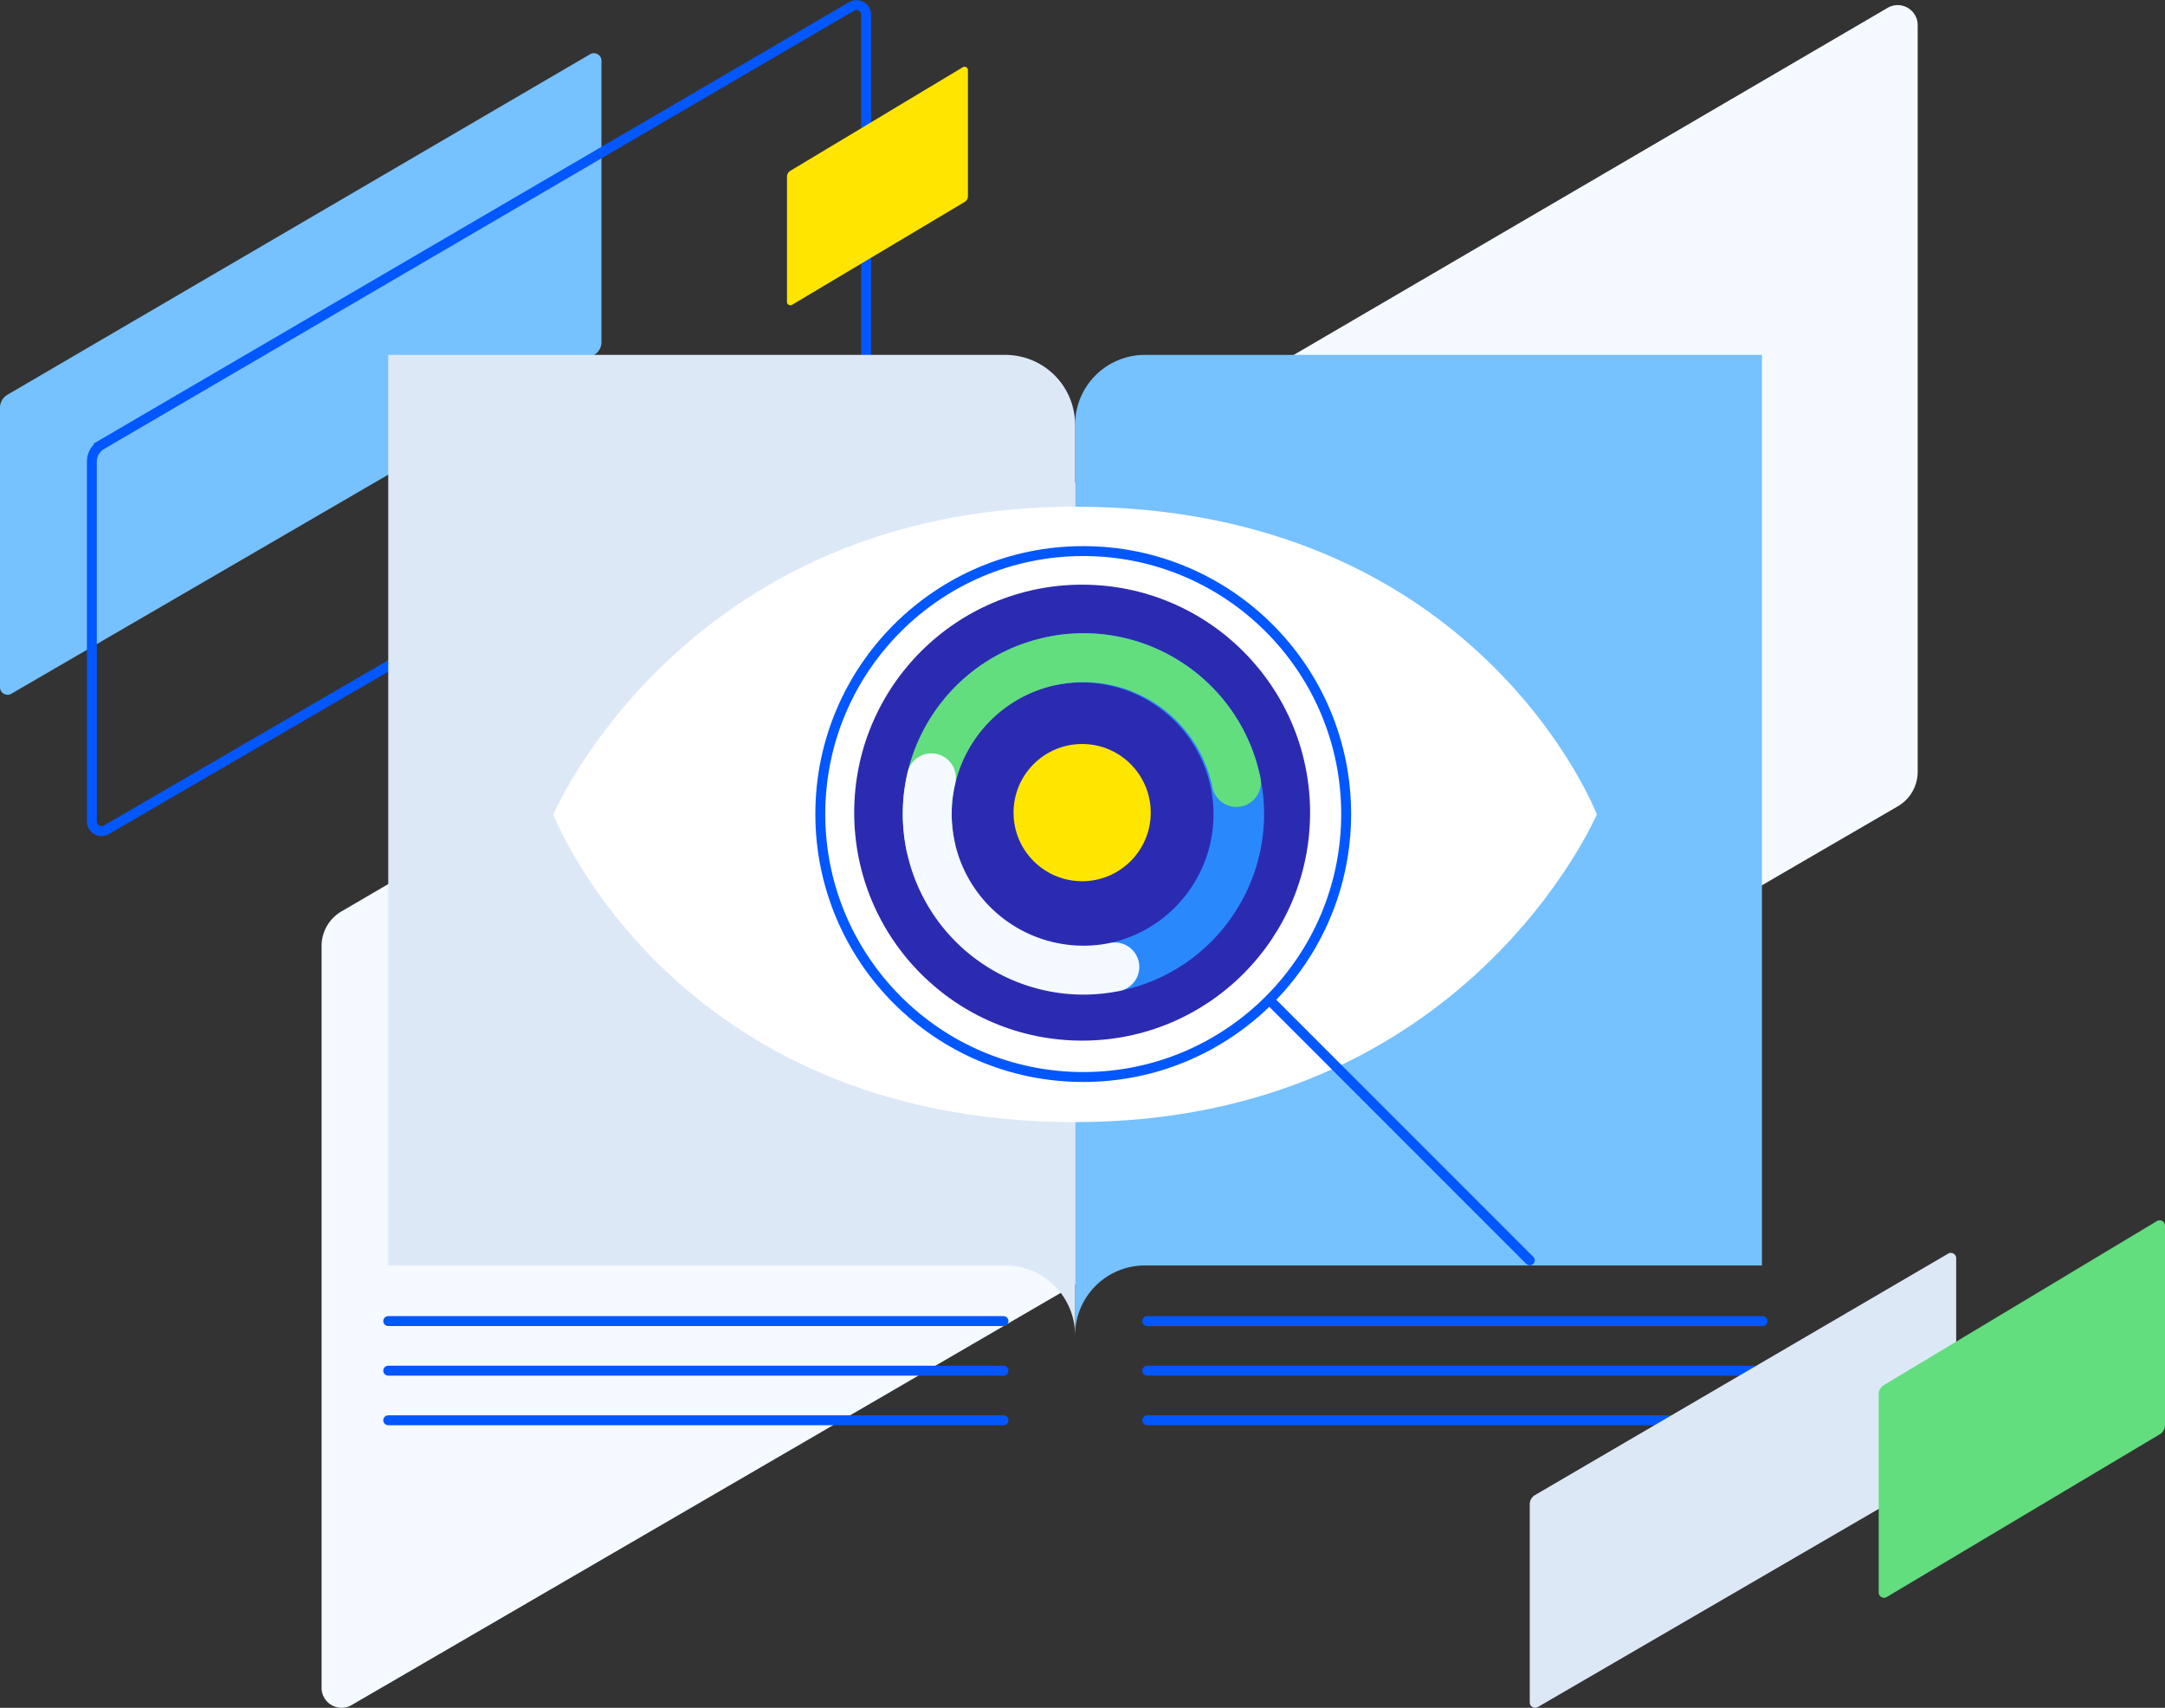
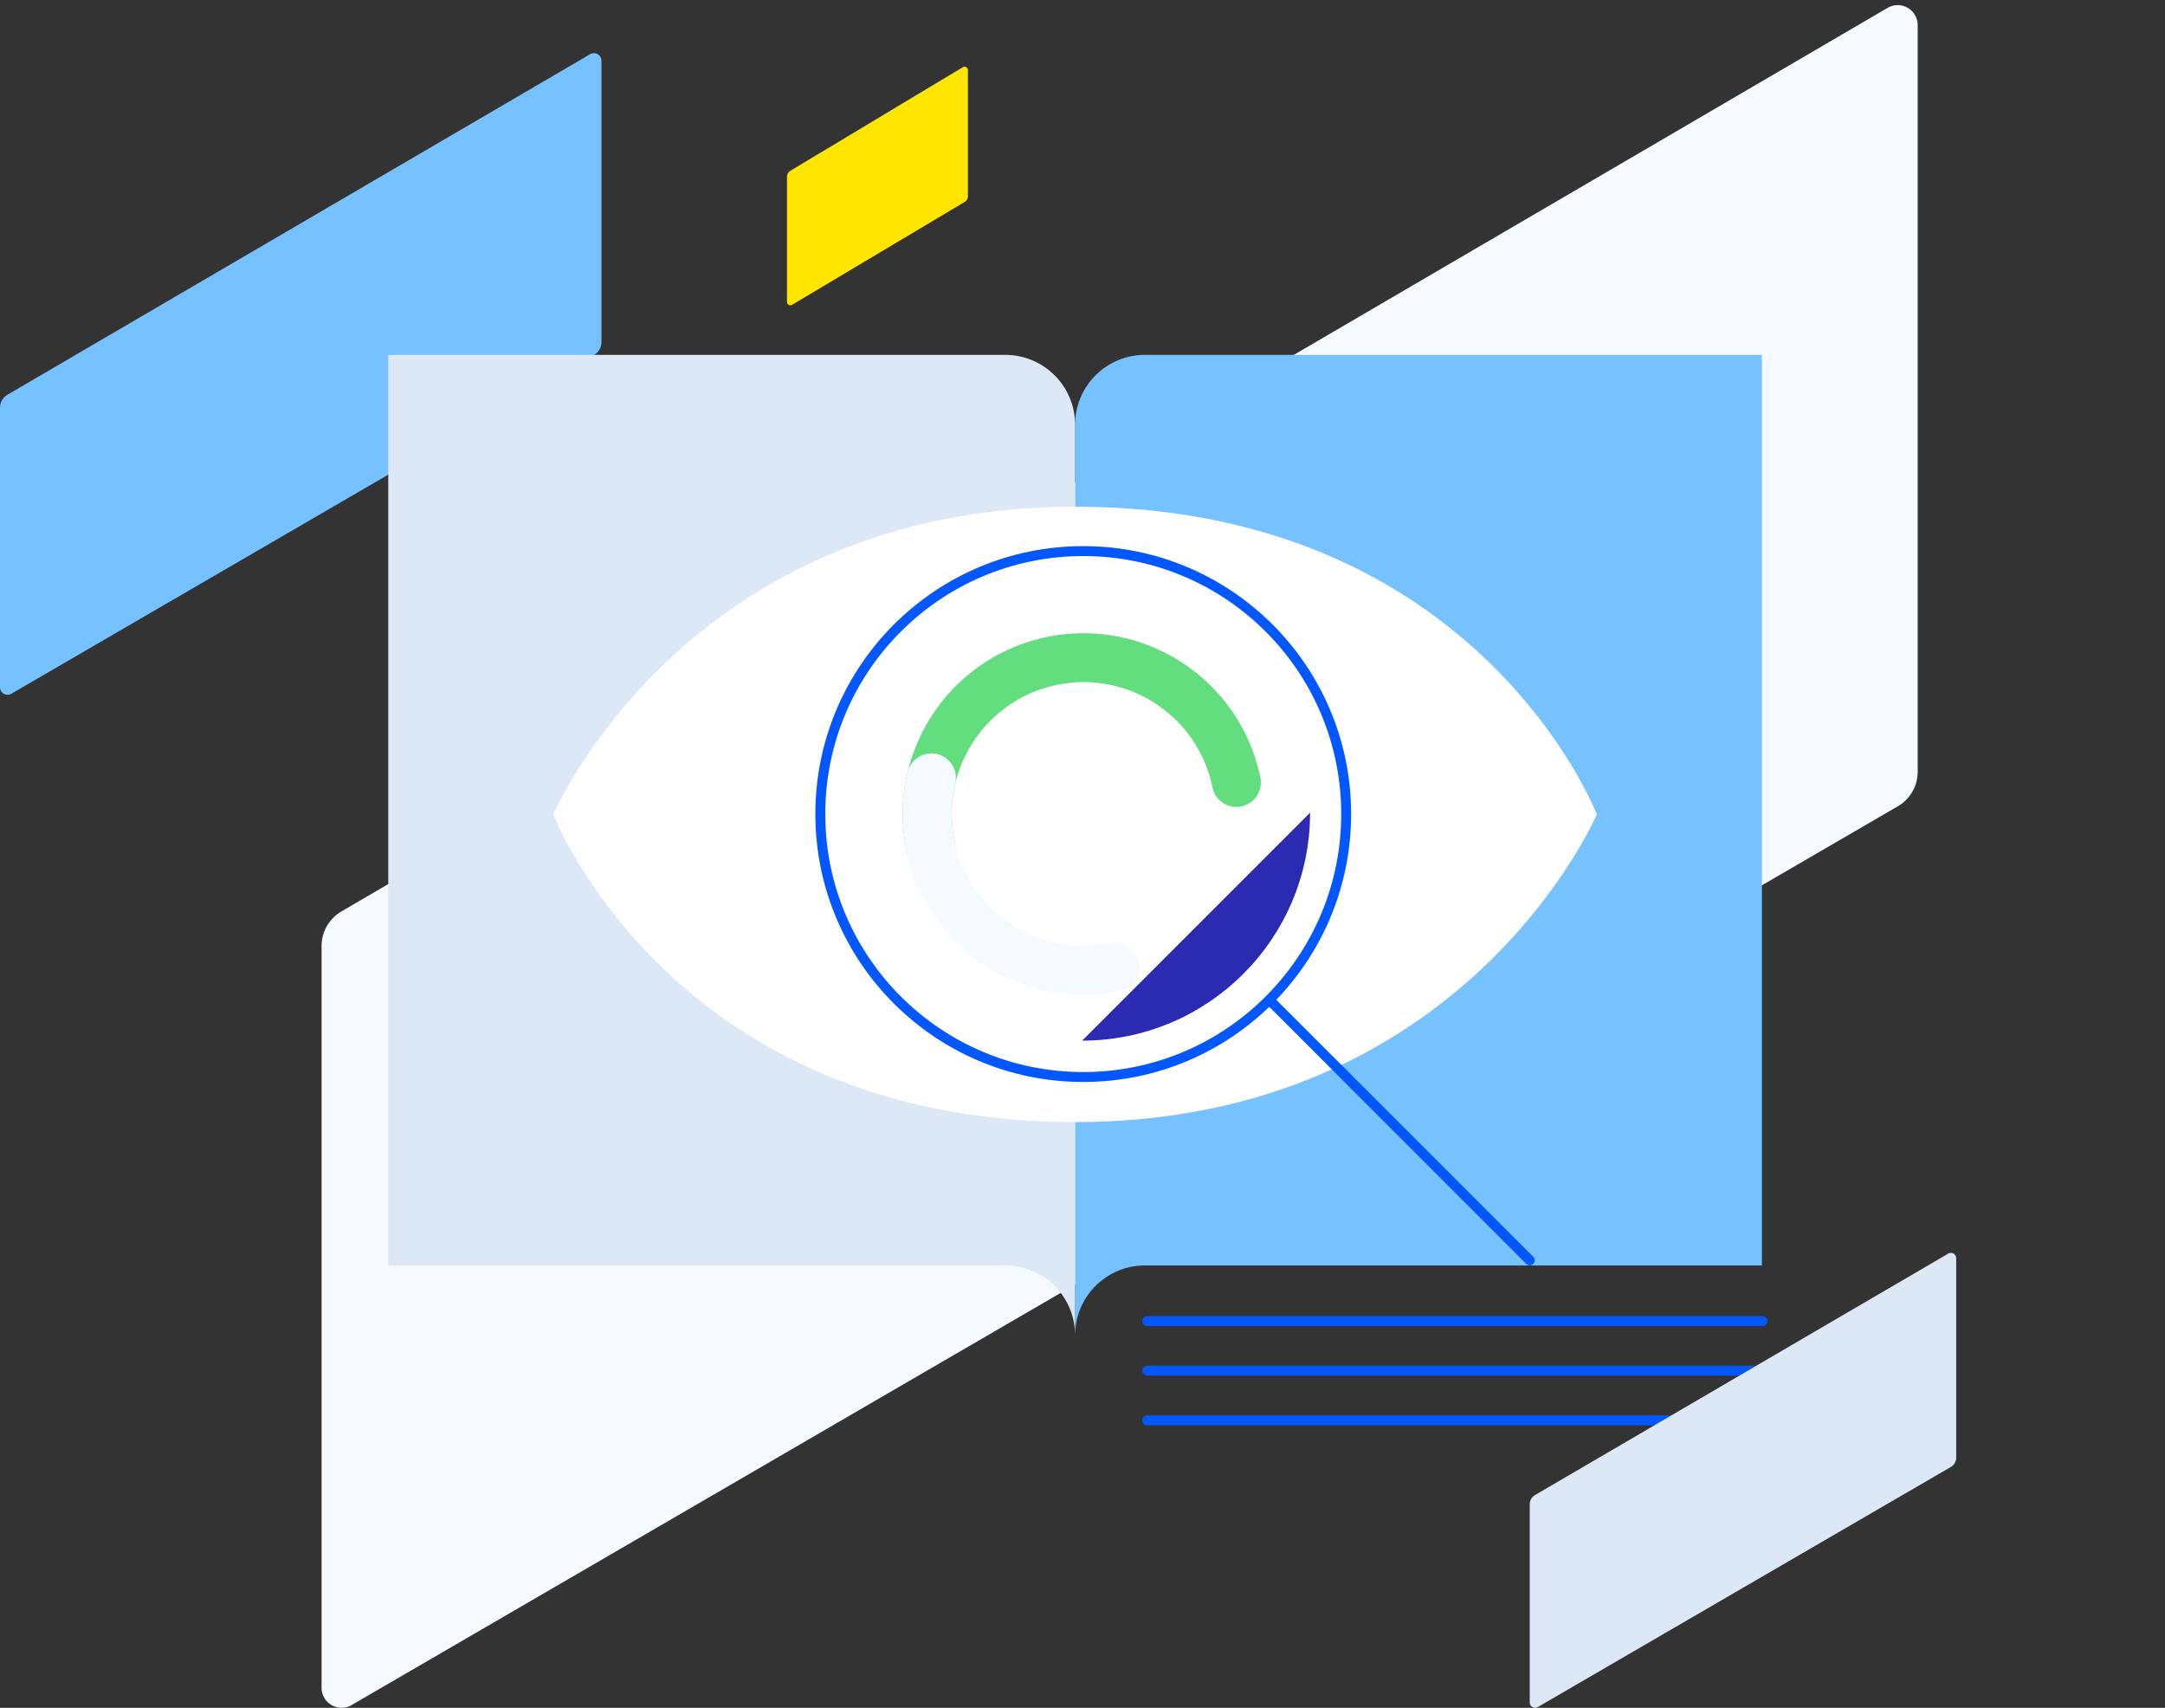
<svg xmlns="http://www.w3.org/2000/svg" width="436.417" height="344.207">
  <rect width="100%" height="100%" fill="#333333" stroke="none" />
  <style>.P{stroke:#0357ff}.Q{stroke-width:2}.R{stroke-linecap:round}</style>
  <path d="M0 82.175v56.338a1.52 1.52 0 0 0 2.283 1.313l117.449-68.262c.935-.544 1.51-1.544 1.51-2.625v-56.7a1.52 1.52 0 0 0-2.288-1.31L1.499 79.558A3.04 3.04 0 0 0 0 82.175z" fill="#76c1ff" />
  <path d="M64.822 190.663v149.506a4.03 4.03 0 0 0 6.057 3.486l311.68-181.148c2.48-1.443 4.006-4.096 4.006-6.965V5.065a4.03 4.03 0 0 0-6.072-3.475L68.799 183.713c-2.464 1.448-3.977 4.092-3.977 6.95z" fill="#f4faff" />
-   <path d="M18.518 93.018v72.523c0 .7.373 1.346.98 1.695s1.353.347 1.958-.004l151.192-87.873a3.91 3.91 0 0 0 1.943-3.378V2.987c0-.701-.375-1.349-.984-1.697s-1.357-.344-1.961.011l-151.2 88.345a3.91 3.91 0 0 0-1.928 3.372z" fill="none" class="P Q" />
  <path d="M216.716 85.595c0-3.731 1.482-7.309 4.12-9.947s6.216-4.12 9.947-4.12h124.383v183.524H230.78a14.07 14.07 0 0 0-14.064 14.063z" fill="#76c1ff" />
  <path d="M231.256 266.257H355.28m-124.024 10H355.28m-124.024 10h123.91" fill="#0357ff" class="P Q R" />
  <path d="M216.713 85.595c0-3.731-1.482-7.309-4.12-9.947s-6.216-4.12-9.947-4.12H78.263v183.524h124.383a14.07 14.07 0 0 1 14.067 14.067z" fill="#dde8f7" />
-   <path d="M78.256 266.257H202.28m-124.024 10H202.28m-124.024 10H202.28" fill="#0357ff" class="P Q R" />
  <g fill="#fff">
    <path d="M321.888 164.142s-26.493 62.018-105.177 62.018c-81.332 0-105.174-62.018-105.174-62.018h0s26.492-62.018 105.174-62.018c81.332 0 105.177 62.018 105.177 62.018" />
    <g class="P">
      <circle cx="218.357" cy="164.07" r="54" stroke="none" />
      <circle cx="218.357" cy="164.07" r="53" fill="none" class="Q" />
    </g>
  </g>
-   <path d="M264.087 163.791c-.001 25.377-20.573 45.948-45.949 45.948s-45.948-20.572-45.949-45.949 20.571-45.949 45.948-45.949 45.95 20.573 45.95 45.95" fill="#2b2bb2" />
-   <path d="M224.791 199.802a4.93 4.93 0 0 1-1-9.752c14.193-3.137 23.227-17.1 20.271-31.332s-16.803-23.443-31.071-20.668c-1.734.384-3.54-.195-4.728-1.516s-1.573-3.178-1.008-4.862 1.992-2.933 3.736-3.27c19.689-4.089 38.965 8.557 43.054 28.246s-8.557 38.965-28.246 43.054c-.332.068-.669.101-1.008.1z" fill="#2989fc" />
+   <path d="M264.087 163.791c-.001 25.377-20.573 45.948-45.949 45.948" fill="#2b2bb2" />
  <path d="M187.564 175.379a4.93 4.93 0 0 1-4.819-3.926c-4.089-19.69 8.558-38.966 28.248-43.055s38.966 8.558 43.055 28.248c.384 1.734-.195 3.54-1.516 4.728s-3.178 1.573-4.862 1.008-2.933-1.992-3.27-3.736c-1.425-6.9-5.536-12.949-11.427-16.814s-13.077-5.227-19.973-3.786c-14.349 2.998-23.563 17.044-20.6 31.4a4.93 4.93 0 0 1-4.829 5.93z" fill="#62de7f" />
  <path d="M218.385 200.463a36.43 36.43 0 0 1-35.44-44.756c.385-1.733 1.673-3.125 3.371-3.644s3.544-.083 4.832 1.14 1.818 3.044 1.387 4.766a26.57 26.57 0 0 0 31.26 32.081 4.93 4.93 0 0 1 5.76 3.837 4.93 4.93 0 0 1-3.76 5.811c-2.437.507-4.92.764-7.41.765z" fill="#f4faff" />
-   <path d="M231.966 163.791c-.005 7.636-6.199 13.823-13.835 13.82s-13.825-6.196-13.823-13.832 6.193-13.826 13.829-13.826 13.831 6.198 13.829 13.838" fill="#ffe600" />
  <path d="M255.966 201.619l52.4 52.4" fill="none" class="P Q R" />
  <path d="M308.365 303.184v39.944c0 .385.206.741.54.933s.745.191 1.078-.002l83.273-48.4a2.15 2.15 0 0 0 1.07-1.861v-40.2c0-.386-.207-.742-.542-.934s-.747-.189-1.08.006l-83.277 48.659c-.657.387-1.061 1.092-1.062 1.855z" fill="#dde8f7" />
  <path d="M158.64 35.604v25.242a.68.68 0 0 0 1.023.588l34.774-20.721a1.36 1.36 0 0 0 .677-1.176V14.131a.68.68 0 0 0-1.025-.587l-34.776 20.885a1.36 1.36 0 0 0-.673 1.175z" fill="#ffe500" />
-   <path d="M378.701 281.005v39.944c0 .385.206.741.54.933s.745.191 1.078-.002l55.028-32.79a2.15 2.15 0 0 0 1.07-1.861v-40.2c0-.386-.207-.742-.542-.934s-.747-.189-1.08.006l-55.031 33.05c-.657.386-1.062 1.091-1.063 1.854z" fill="#62de7f" />
</svg>